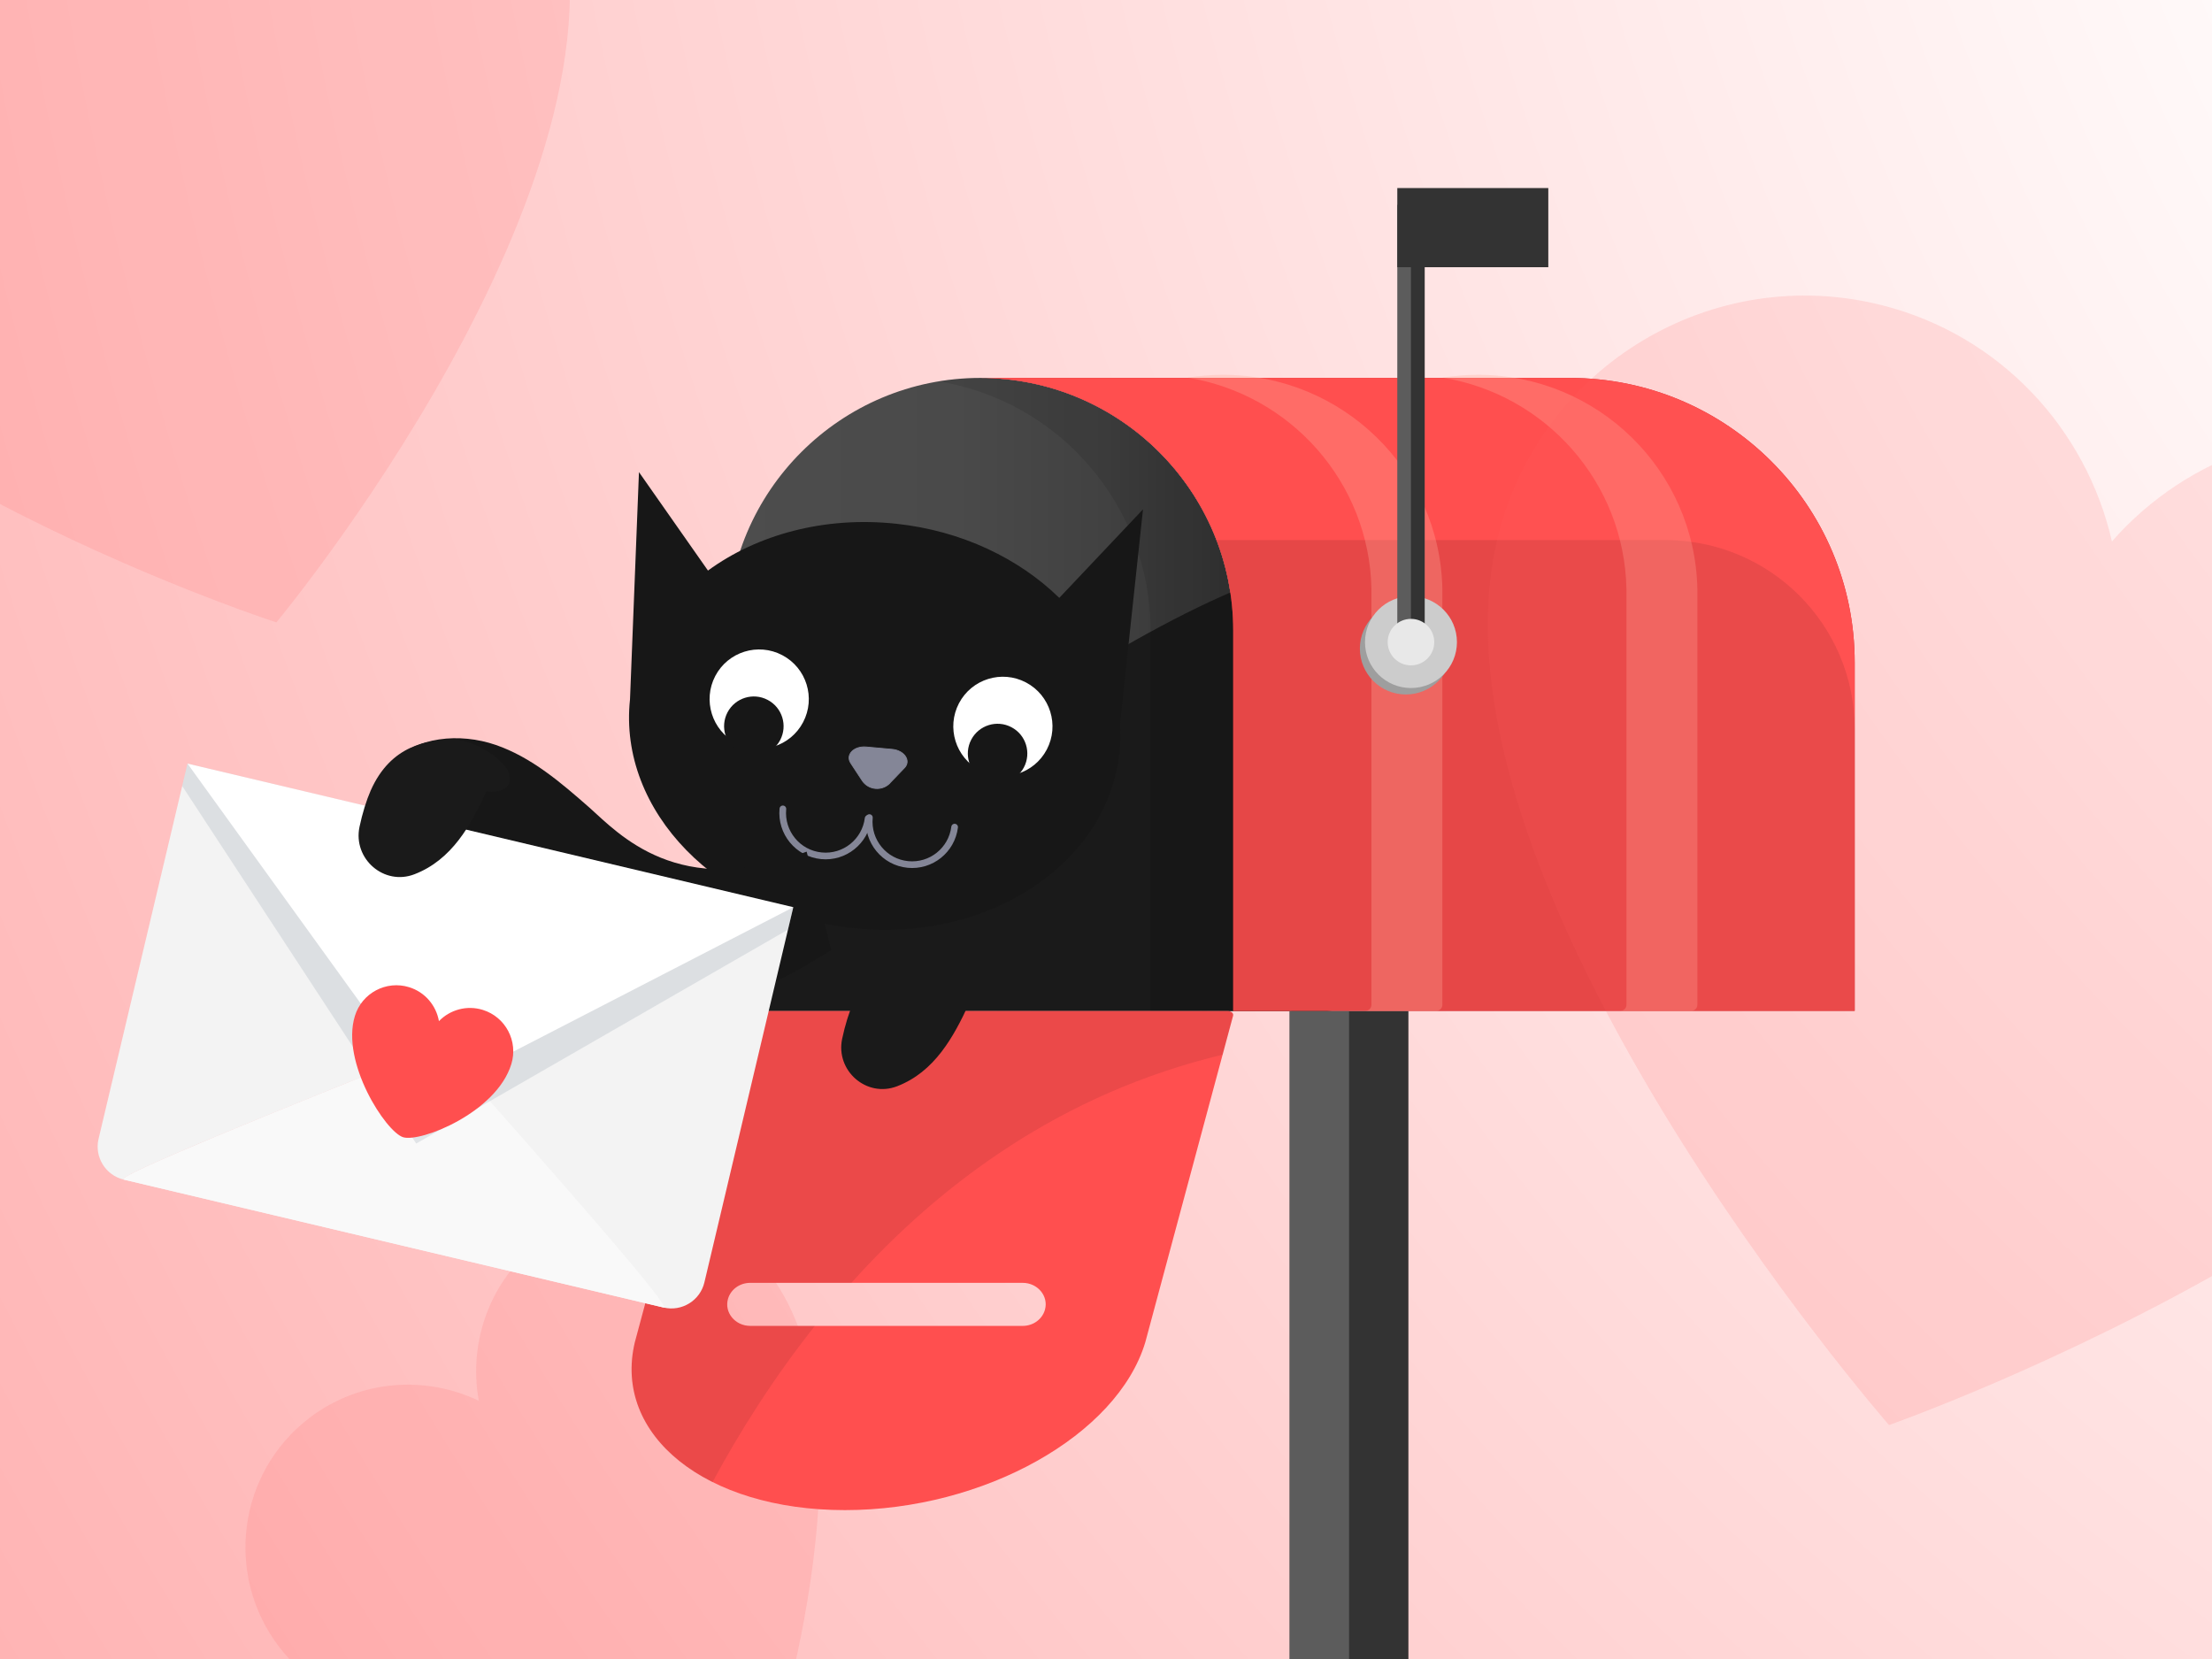
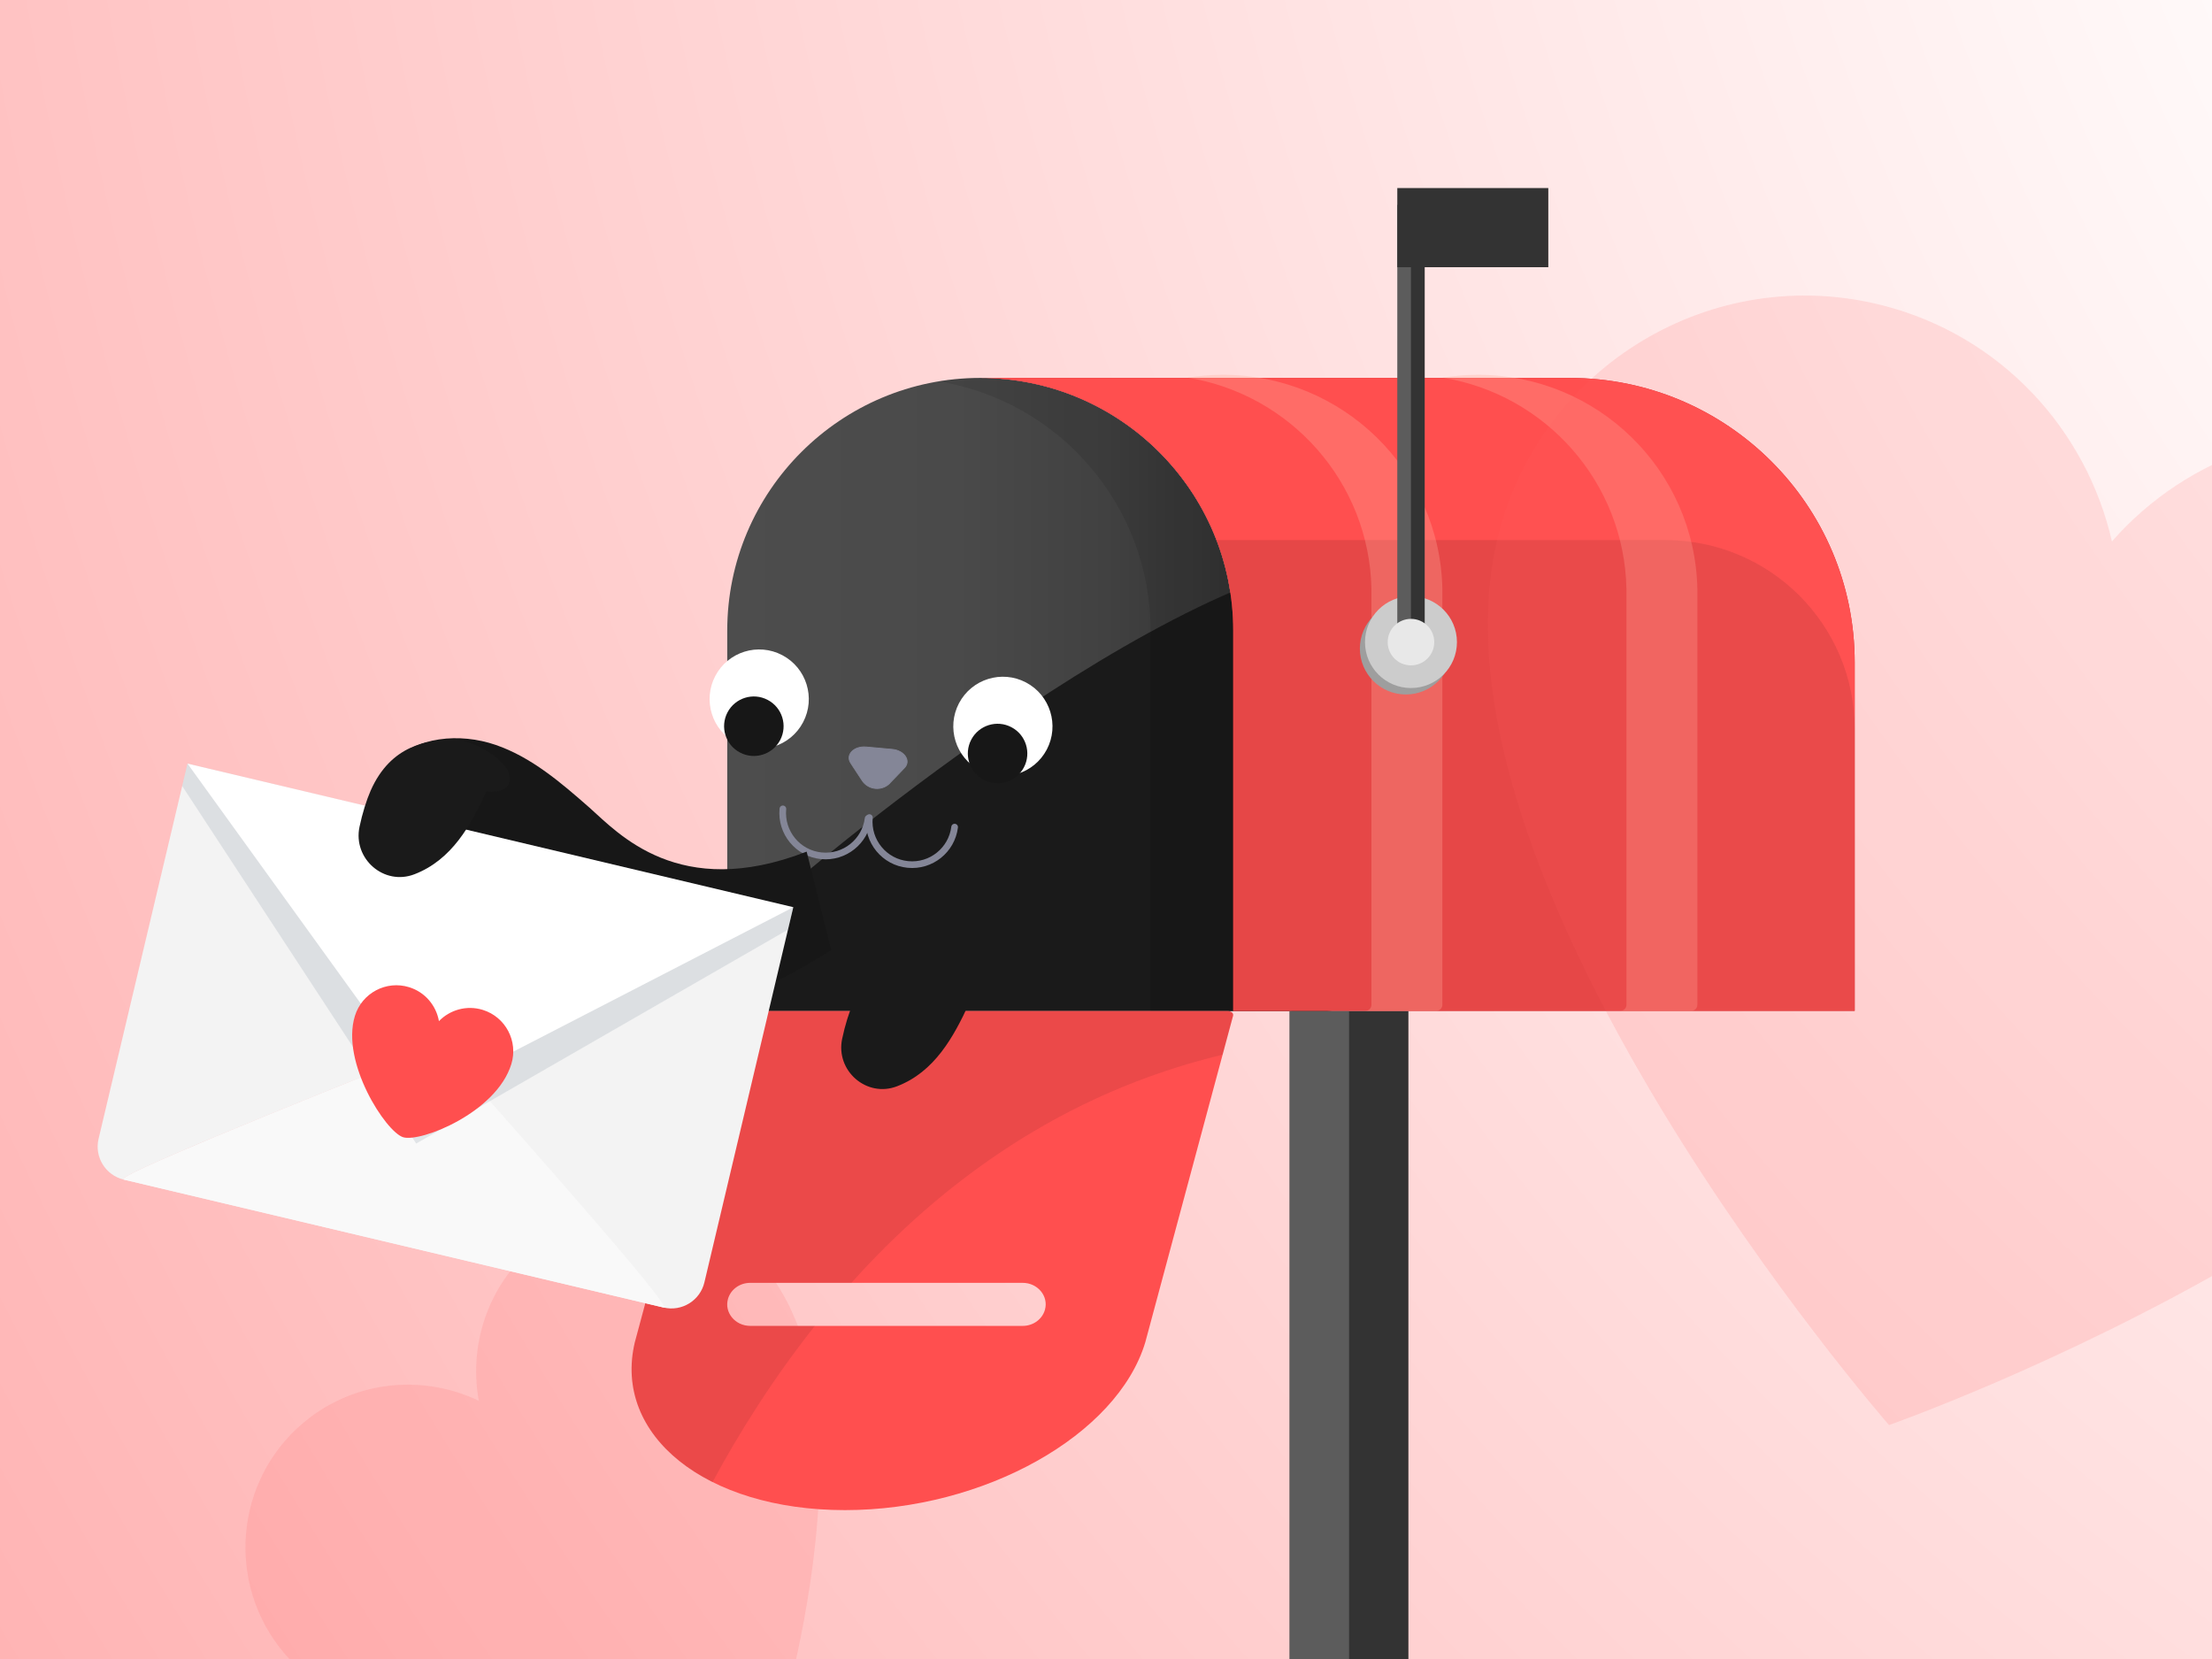
<svg xmlns="http://www.w3.org/2000/svg" width="400" height="300" viewBox="0 0 400 300" fill="none">
  <rect x="0" y="0" width="400" height="300" fill="#808080" stroke="none" />
  <g clip-path="url(#clip0_47_6702)">
    <rect width="400" height="300" fill="url(#paint0_radial_47_6702)" />
    <path d="M97.637 224.568C88.54 231.516 84.656 242.738 86.583 253.303C76.89 248.668 65.039 249.467 55.941 256.413C43 266.296 40.555 284.84 50.485 297.828C70.569 324.101 138.281 320.932 138.281 320.932C138.281 320.932 160.123 257.755 139.047 230.184C129.118 217.198 110.58 214.683 97.637 224.568Z" fill="#FF5E5E" fill-opacity="0.15" />
    <g clip-path="url(#clip1_47_6702)">
      <path d="M177.243 68.343C202.486 68.343 223.002 88.798 223.002 114.026V182.795H131.51V114.026C131.51 88.825 152.026 68.343 177.27 68.343H177.243Z" fill="url(#paint1_linear_47_6702)" />
      <path d="M130.614 182.824L141.679 161.205C141.679 161.205 211.698 100.464 249.359 100.139C276.152 99.922 282.483 132.041 284.059 150.325C284.657 157.216 280.636 161.963 274.821 165.652C272.918 166.846 269.005 168.067 264.332 169.179C248.245 173.004 249.604 185.103 233.246 182.824H130.614Z" fill="#1A1A1A" />
      <path d="M283.869 68.343H177.243C202.514 68.343 223.002 88.798 223.002 114.026V182.795H335.389V119.778C335.389 91.375 312.319 68.343 283.869 68.343Z" fill="#C1272D" />
      <path d="M254.685 182.823H233.219V325H254.685V182.823Z" fill="#333333" />
      <path d="M243.952 182.823H233.219V325H243.952V182.823Z" fill="#5C5C5C" />
      <path d="M221.915 182.823H132.217C131.511 182.823 130.804 183.203 130.668 183.691L114.799 242.721C110.805 259.54 127.625 273.077 152.787 273.077C177.949 273.077 202.052 259.54 207.106 242.721L222.975 183.691C223.111 183.203 222.622 182.823 221.915 182.823ZM188.954 236.861C188.465 238.57 186.835 239.764 184.933 239.764H135.668C132.951 239.764 130.94 237.35 131.647 234.881C132.136 233.172 133.766 231.978 135.668 231.978H184.933C187.65 231.978 189.661 234.393 188.954 236.861Z" fill="#FF4F4F" />
      <path opacity="0.08" d="M221.915 182.823H132.217C131.51 182.823 130.804 183.203 130.668 183.691L114.799 242.721C112.272 253.301 118.006 262.579 128.848 268.004C133.63 259.133 139.744 249.367 147.352 239.764H135.641C132.923 239.764 130.913 237.35 131.619 234.881C132.108 233.172 133.739 231.978 135.641 231.978H153.955C170.15 213.938 192.079 197.662 221.1 190.717L222.975 183.691C223.11 183.203 222.621 182.823 221.915 182.823Z" fill="black" />
      <path d="M283.869 68.343H177.243C202.514 68.343 223.002 88.798 223.002 114.026V182.795H335.389V119.778C335.389 91.375 312.319 68.343 283.869 68.343Z" fill="#FF4F4F" />
      <path opacity="0.1" d="M301.151 97.669H219.958C221.915 102.742 223.002 108.249 223.002 114.027V182.796H335.389V131.85C335.389 112.969 320.064 97.669 301.151 97.669Z" fill="black" />
      <path opacity="0.31" d="M221.154 67.774C218.98 67.774 216.834 67.964 214.741 68.289C233.355 71.3 247.593 87.17 248.001 106.458V181.683C248.001 182.307 247.512 182.796 246.887 182.796H259.712C260.337 182.796 260.827 182.307 260.827 181.683V106.458C260.365 85 242.784 67.774 221.127 67.774H221.154Z" fill="#FFAB9D" />
      <path opacity="0.31" d="M267.267 67.774C265.093 67.774 262.946 67.964 260.854 68.289C279.467 71.3 293.706 87.17 294.113 106.458V181.683C294.113 182.307 293.624 182.796 292.999 182.796H305.825C306.45 182.796 306.939 182.307 306.939 181.683V106.458C306.477 85 288.896 67.774 267.239 67.774H267.267Z" fill="#FFAB9D" />
      <path d="M254.224 125.584C258.816 125.584 262.539 121.867 262.539 117.283C262.539 112.698 258.816 108.981 254.224 108.981C249.631 108.981 245.909 112.698 245.909 117.283C245.909 121.867 249.631 125.584 254.224 125.584Z" fill="#9E9E9E" />
      <path d="M255.147 124.417C259.74 124.417 263.462 120.701 263.462 116.116C263.462 111.532 259.74 107.815 255.147 107.815C250.555 107.815 246.833 111.532 246.833 116.116C246.833 120.701 250.555 124.417 255.147 124.417Z" fill="#CCCCCC" />
      <path d="M257.62 37.038H252.675V117.581H257.62V37.038Z" fill="#5C5C5C" />
      <path d="M257.62 37.038H255.147V117.581H257.62V37.038Z" fill="#333333" />
      <path d="M255.147 120.32C257.473 120.32 259.359 118.438 259.359 116.115C259.359 113.793 257.473 111.911 255.147 111.911C252.821 111.911 250.936 113.793 250.936 116.115C250.936 118.438 252.821 120.32 255.147 120.32Z" fill="#E8E8E8" />
      <path d="M279.983 34H252.675V48.324H279.983V34Z" fill="#333333" />
      <g opacity="0.1">
        <path d="M177.243 68.343C174.688 68.343 172.216 68.56 169.77 68.967C191.481 72.521 208.057 91.347 208.057 114.026V182.795H223.002V114.026C223.002 88.797 202.513 68.343 177.243 68.343Z" fill="black" />
      </g>
-       <path d="M206.678 92.121L191.551 108.118C184.276 101.002 173.937 95.988 162.088 94.713C149.086 93.312 136.906 96.683 128.023 103.177L115.545 85.373L113.926 126.463C113.926 126.463 113.919 126.488 113.922 126.505C111.764 146.69 129.83 165.189 154.278 167.826C178.718 170.457 200.282 156.23 202.44 136.046C202.625 134.28 202.652 132.528 202.545 130.802L206.688 92.137L206.685 92.125L206.678 92.121Z" fill="#171717" />
      <path d="M160.858 141.652L160.872 141.661C159.637 142.878 157.641 142.913 156.37 141.7C156.194 141.537 156.035 141.34 155.897 141.127L154.868 139.56L153.838 137.987C153.597 137.614 153.51 137.235 153.548 136.879C153.587 136.529 153.754 136.19 154.022 135.909C154.563 135.34 155.511 134.978 156.64 135.079L158.973 135.289L161.305 135.5C162.433 135.595 163.3 136.126 163.734 136.779C163.949 137.108 164.056 137.465 164.035 137.818C164.009 138.171 163.864 138.53 163.549 138.85L162.247 140.213L160.938 141.57L160.868 141.644L160.858 141.652Z" fill="#848697" stroke="#848697" stroke-width="0.148" />
      <path d="M157.211 147.84C156.799 152.106 159.919 155.913 164.18 156.324C168.357 156.734 172.102 153.742 172.627 149.568" stroke="#848697" stroke-width="1.206" stroke-linecap="round" stroke-linejoin="round" />
      <path d="M141.569 146.268C141.157 150.534 144.277 154.341 148.538 154.752C152.714 155.163 156.459 152.17 156.985 147.996" stroke="#848697" stroke-width="1.206" stroke-linecap="round" stroke-linejoin="round" />
      <path d="M133.112 134.362C137.496 136.671 142.921 134.991 145.227 130.602C147.534 126.213 145.845 120.784 141.462 118.476C137.078 116.167 131.653 117.847 129.346 122.236C127.046 126.624 128.729 132.054 133.112 134.362Z" fill="white" />
      <path d="M177.18 139.296C181.564 141.604 186.989 139.924 189.296 135.535C191.596 131.148 189.913 125.717 185.53 123.409C181.146 121.101 175.721 122.781 173.415 127.169C171.114 131.557 172.797 136.987 177.18 139.296Z" fill="white" />
      <path d="M133.819 136.083C136.442 137.467 139.697 136.457 141.08 133.83C142.461 131.197 141.454 127.944 138.818 126.563C136.195 125.179 132.94 126.189 131.557 128.816C130.176 131.449 131.183 134.702 133.819 136.083Z" fill="#171717" />
      <path d="M177.894 141.021C180.518 142.405 183.772 141.394 185.155 138.767C186.537 136.134 185.529 132.882 182.894 131.5C180.27 130.116 177.015 131.127 175.632 133.754C174.251 136.386 175.258 139.639 177.894 141.021Z" fill="#171717" />
      <path d="M175.246 181.426C172.431 187.571 168.963 193.83 162.236 196.424C156.729 198.566 151.07 193.637 152.287 187.853C152.801 185.41 153.547 183.025 154.297 181.318C157.994 172.938 164.717 172.199 168.977 172.09C172.171 172.011 176.81 174.354 179.118 177.581C180.869 182.298 175.246 181.426 175.246 181.426Z" fill="#1A1A1A" />
    </g>
    <path d="M145.831 154.015C122.771 162.958 111.773 150.643 106.624 146.075C101.473 141.55 96.111 136.928 89.637 134.704C83.163 132.479 75.164 133.148 70.475 138.119C68.61 140.09 67.355 142.739 67.735 145.428C68.115 148.117 70.444 150.56 73.12 150.438C75.838 150.319 78.25 147.772 80.934 148.339C82.085 148.57 83.076 149.396 83.938 150.215C89.613 155.455 93.753 162.082 98.658 168.058C103.563 174.035 109.566 179.593 117.048 181.482C128.567 184.394 140.212 178.098 150.306 171.81L145.874 154.017L145.831 154.015Z" fill="#171717" />
    <g clip-path="url(#clip2_47_6702)">
      <path d="M143.453 164.048L142.038 170.02L127.378 231.894C126.603 235.18 123.286 237.228 120.002 236.444L22.384 213.311C20.532 212.875 49.581 201.03 79.683 189.072C111.003 176.618 143.453 164.048 143.453 164.048Z" fill="#F3F3F3" />
      <path d="M22.375 213.309C19.088 212.534 17.04 209.217 17.825 205.933L32.494 144.061L33.911 138.08C33.911 138.08 57.278 163.896 79.684 189.063C49.581 201.03 20.523 212.873 22.375 213.309Z" fill="#F3F3F3" />
      <path d="M120.002 236.444L22.384 213.311C20.532 212.875 49.581 201.03 79.683 189.072C101.206 213.273 121.852 236.889 120 236.453L120.002 236.444Z" fill="#F9F9F9" />
      <path opacity="0.21" d="M32.946 142.136L75.26 206.79L142.497 168.106L143.429 164.119L33.893 138.076L32.946 142.136Z" fill="#8994A4" />
      <path d="M143.463 164.05L77.296 198.176L33.902 138.078" fill="white" />
      <path d="M87.292 182.616C84.386 181.721 81.361 182.61 79.374 184.654C78.88 181.846 76.88 179.408 73.975 178.513C69.841 177.239 65.455 179.567 64.178 183.712C61.594 192.097 69.775 204.683 72.904 205.648C76.034 206.612 89.752 201.225 92.463 192.427C93.74 188.281 91.425 183.89 87.292 182.616Z" fill="#FF4F4F" />
    </g>
    <path d="M87.969 143.091C85.154 149.235 81.686 155.495 74.959 158.088C69.452 160.231 63.793 155.301 65.01 149.518C65.524 147.075 66.27 144.689 67.02 142.983C70.717 134.602 77.44 133.863 81.7 133.755C84.894 133.676 89.533 136.018 91.841 139.246C93.592 143.962 87.969 143.091 87.969 143.091Z" fill="#1A1A1A" />
-     <path d="M43.78 -49.345C26.796 -44.251 15.028 -30.111 12.043 -13.745C0.53 -25.764 -17.083 -31.088 -34.067 -25.998C-58.23 -18.751 -71.916 6.786 -64.627 31.041C-49.89 80.104 49.98 112.548 49.98 112.548C49.98 112.548 116.19 32.93 100.726 -18.556C93.438 -42.807 67.946 -56.592 43.78 -49.345Z" fill="#FF5E5E" fill-opacity="0.15" />
    <path d="M438.78 80.081C417.296 74.652 395.606 82.269 381.907 97.909C377.268 77.633 361.792 60.626 340.31 55.193C309.747 47.468 278.688 66.08 270.949 96.77C255.288 158.845 341.595 257.696 341.595 257.696C341.595 257.696 463.675 214.768 480.11 149.627C487.848 118.942 469.348 87.808 438.78 80.081Z" fill="#FF5E5E" fill-opacity="0.15" />
  </g>
  <defs>
    <radialGradient id="paint0_radial_47_6702" cx="0" cy="0" r="1" gradientUnits="userSpaceOnUse" gradientTransform="translate(700.5 -102) rotate(151.87) scale(1293.82 1374.48)">
      <stop offset="0.21" stop-color="white" />
      <stop offset="1" stop-color="#FF7070" />
    </radialGradient>
    <linearGradient id="paint1_linear_47_6702" x1="131.51" y1="125.583" x2="223.002" y2="125.583" gradientUnits="userSpaceOnUse">
      <stop stop-color="#4D4D4D" />
      <stop offset="0.45" stop-color="#4A4A4A" />
      <stop offset="0.75" stop-color="#414141" />
      <stop offset="1" stop-color="#333333" />
    </linearGradient>
    <clipPath id="clip0_47_6702">
      <rect width="400" height="300" fill="white" />
    </clipPath>
    <clipPath id="clip1_47_6702">
      <rect width="233.497" height="291" fill="white" transform="translate(101.892 34)" />
    </clipPath>
    <clipPath id="clip2_47_6702">
      <rect width="114.358" height="78.597" fill="white" transform="translate(32.141 137.709) rotate(11.851)" />
    </clipPath>
  </defs>
</svg>